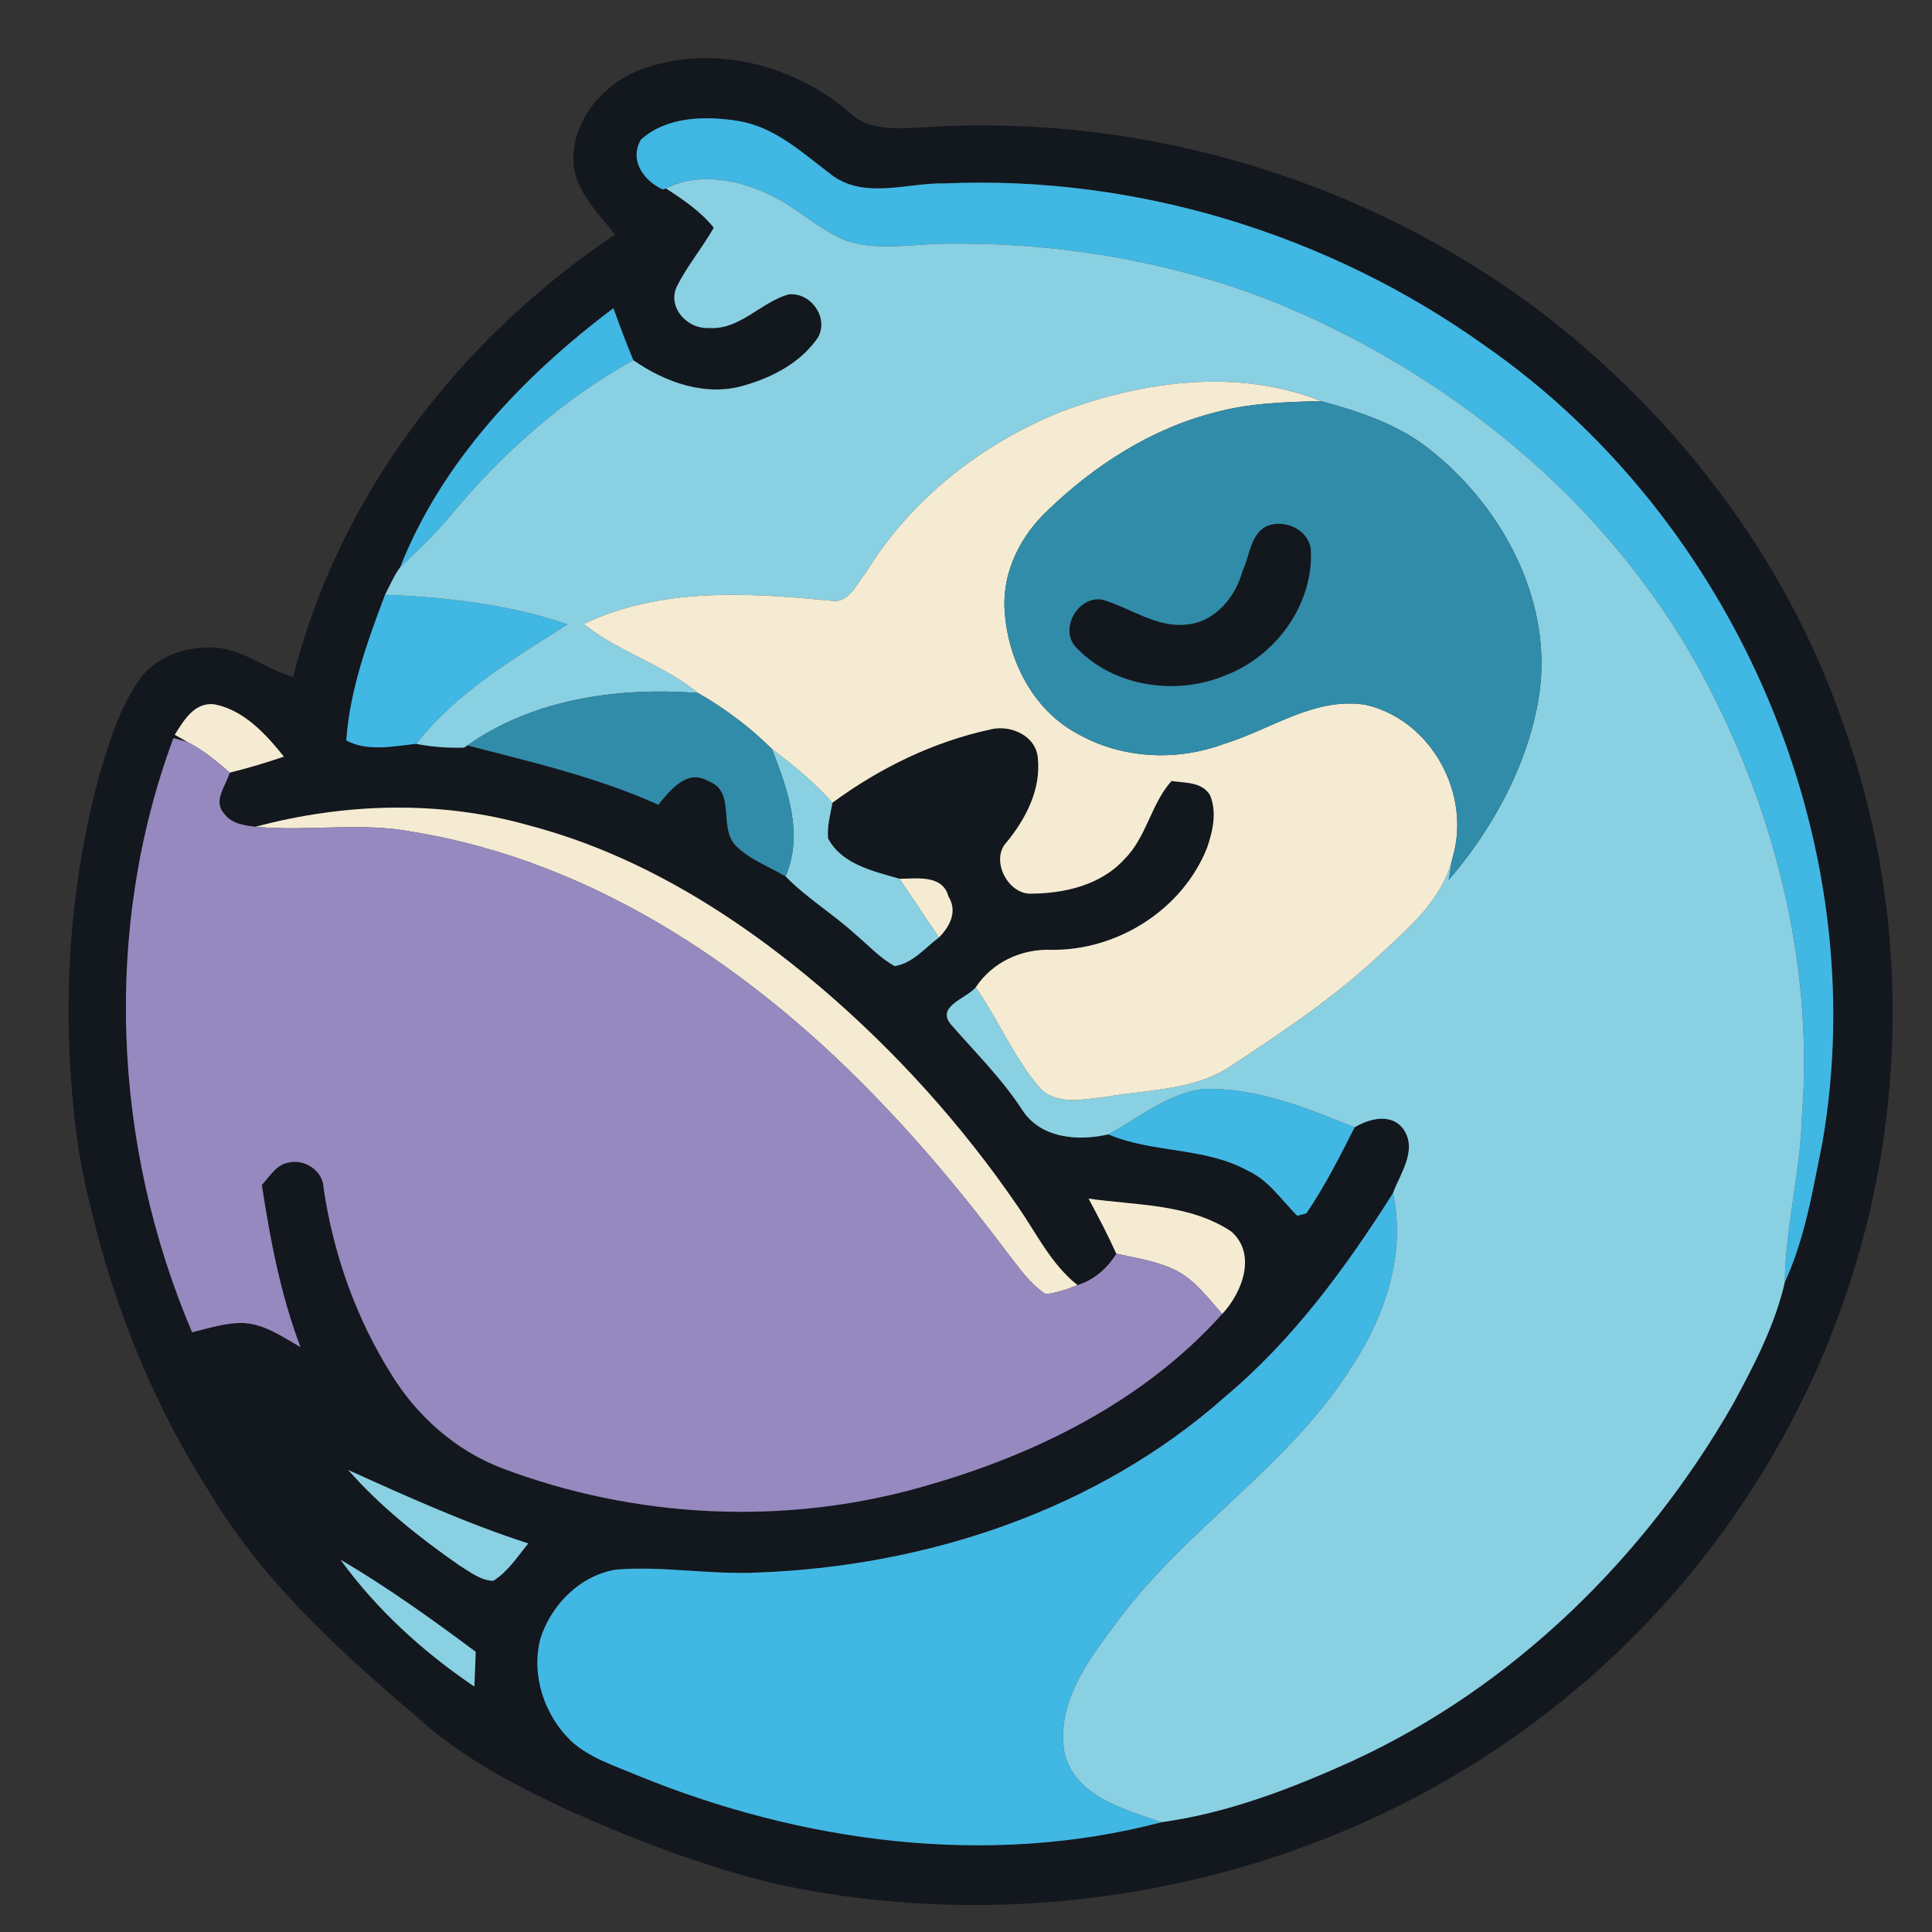
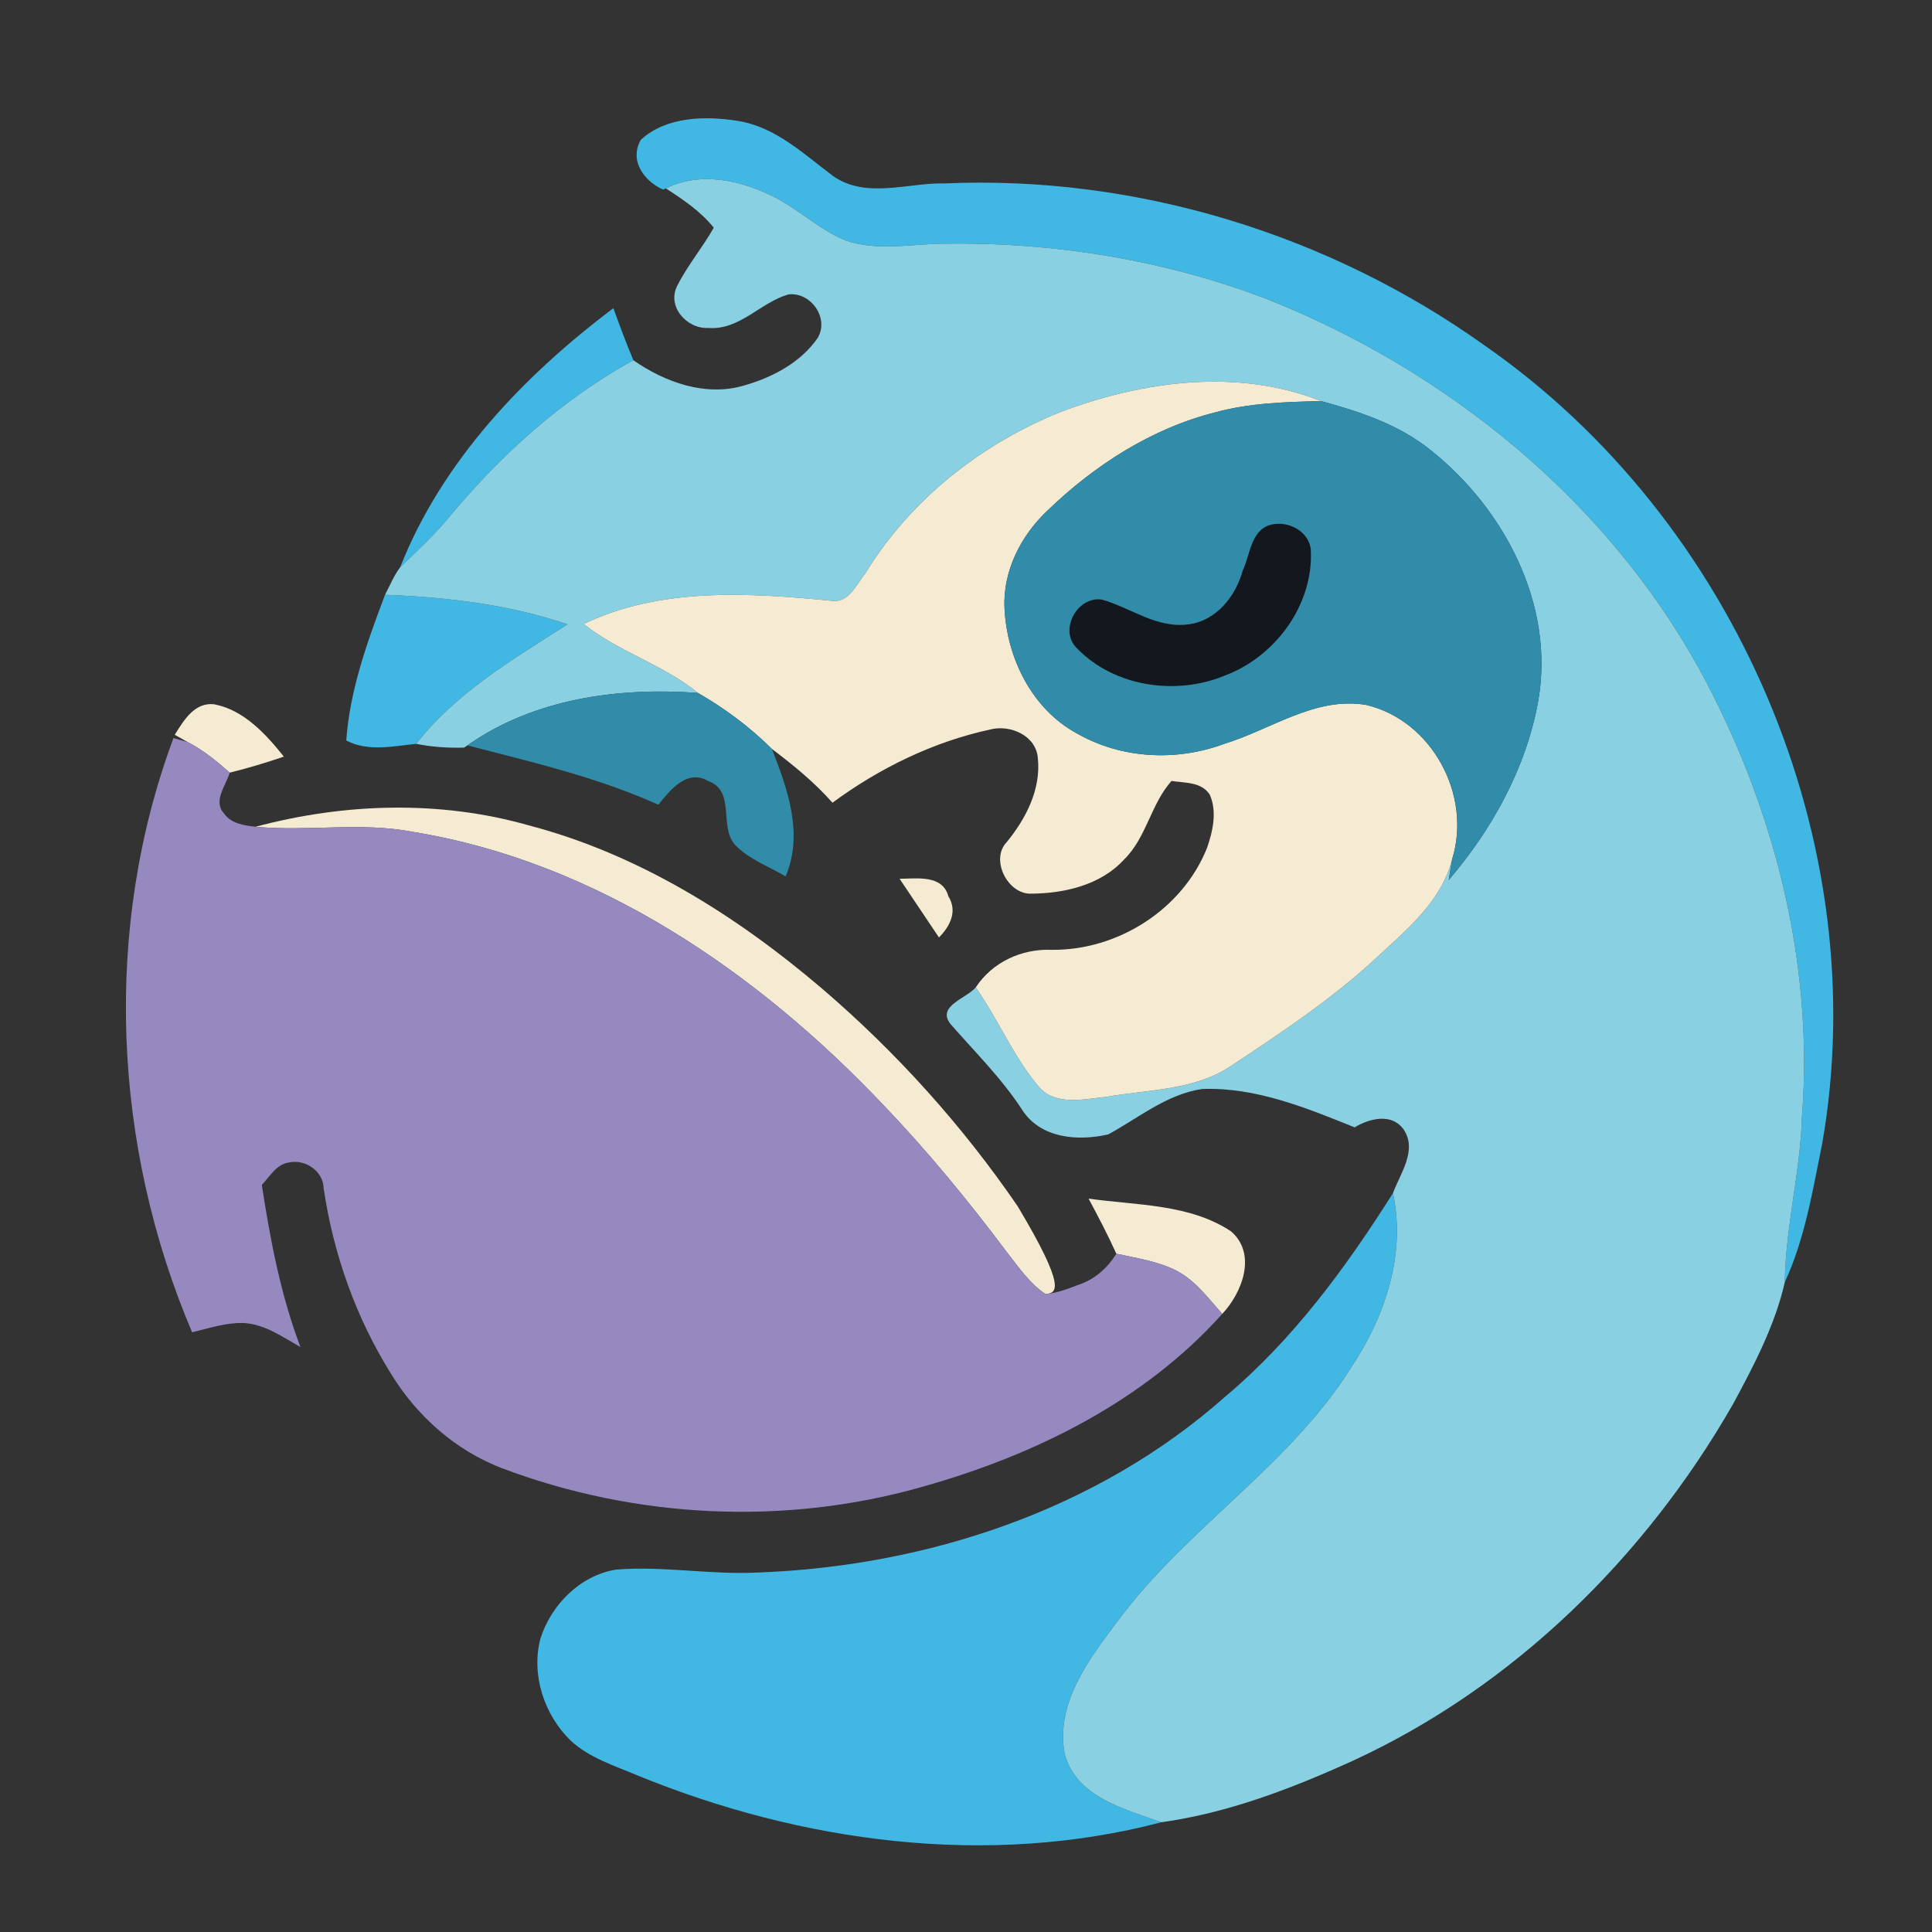
<svg xmlns="http://www.w3.org/2000/svg" width="270pt" height="270pt" viewBox="0 0 270 270" version="1.1">
  <rect x="0" y="0" width="270" height="270" fill="#333333" stroke="none" />
  <g id="#13171eff">
-     <path fill="#13171e" opacity="1.00" d=" M 90.36 9.43 C 100.00 6.26 110.84 9.08 118.49 15.52 C 121.54 18.64 126.09 17.89 130.02 17.74 C 160.09 15.97 190.65 25.15 214.79 43.18 C 234.18 57.86 249.60 77.98 257.55 101.05 C 266.45 125.84 266.76 153.47 258.76 178.54 C 251.21 202.43 236.23 223.90 216.39 239.21 C 186.31 262.70 145.61 271.36 108.43 263.28 C 98.34 260.84 88.60 257.11 79.15 252.85 C 71.67 249.38 64.26 245.44 58.14 239.84 C 47.35 230.66 36.67 220.89 29.33 208.62 C 20.09 194.21 14.10 177.80 11.03 160.99 C 8.52 143.75 9.21 125.94 13.69 109.07 C 15.04 104.32 16.48 99.47 19.23 95.33 C 21.49 91.84 25.89 90.26 29.91 90.49 C 33.97 90.69 37.14 93.57 40.98 94.58 C 47.37 69.15 64.35 47.26 85.96 32.78 C 83.44 29.57 80.01 26.39 80.13 21.97 C 80.28 16.10 84.95 11.16 90.36 9.43 M 89.57 19.52 C 87.89 22.40 89.98 25.29 92.65 26.49 L 93.06 26.33 C 95.49 27.91 97.92 29.54 99.75 31.82 C 98.18 34.60 96.10 37.06 94.66 39.91 C 93.14 42.82 95.98 45.99 98.97 45.83 C 103.34 46.19 106.25 42.28 110.17 41.15 C 113.26 40.75 115.92 44.42 114.29 47.20 C 111.94 50.64 107.98 52.73 104.06 53.85 C 98.67 55.49 92.95 53.44 88.51 50.34 C 87.51 47.94 86.60 45.51 85.72 43.07 C 73.18 52.51 61.76 64.47 55.93 79.26 C 55.05 80.44 54.49 81.82 53.81 83.12 C 51.33 89.68 48.89 96.44 48.39 103.48 C 51.36 105.08 54.96 104.29 58.16 103.95 C 60.36 104.40 62.61 104.54 64.86 104.48 L 65.32 104.17 C 74.34 106.51 83.47 108.61 92.00 112.46 C 93.67 110.42 96.01 107.40 98.99 109.16 C 102.90 110.59 100.37 115.62 102.81 118.16 C 104.76 120.13 107.44 121.08 109.79 122.48 C 112.71 125.48 116.33 127.66 119.42 130.47 C 121.27 132.01 122.91 133.85 125.04 135.02 C 127.57 134.60 129.27 132.47 131.22 131.01 C 132.78 129.44 133.84 127.35 132.54 125.26 C 131.71 122.20 128.13 122.80 125.72 122.81 C 122.08 121.76 117.66 120.81 115.73 117.18 C 115.57 115.48 116.04 113.83 116.34 112.18 C 122.91 107.34 130.42 103.67 138.42 101.94 C 141.21 101.24 144.80 102.80 145.04 105.95 C 145.50 110.31 143.37 114.41 140.69 117.69 C 138.39 120.07 140.74 124.83 143.92 124.89 C 148.64 124.89 153.79 123.73 157.09 120.12 C 160.23 117.05 160.82 112.39 163.72 109.14 C 165.57 109.43 167.91 109.24 169.07 111.06 C 170.11 113.42 169.50 116.14 168.69 118.48 C 165.26 127.11 156.20 132.84 146.97 132.74 C 142.78 132.57 138.69 134.45 136.36 137.99 C 135.01 139.56 130.87 140.61 132.83 143.10 C 136.26 147.04 140.02 150.73 142.88 155.15 C 145.46 159.11 150.68 159.51 154.89 158.53 C 161.12 161.18 168.34 160.28 174.37 163.60 C 177.30 164.94 179.09 167.70 181.29 169.91 C 181.61 169.83 182.25 169.65 182.57 169.56 C 185.16 165.77 187.23 161.64 189.31 157.55 C 191.39 156.30 194.50 155.50 196.17 157.86 C 198.10 160.75 195.69 163.99 194.67 166.74 C 188.08 177.17 180.68 187.26 171.17 195.23 C 153.35 211.02 129.54 218.88 105.98 219.76 C 99.35 220.11 92.74 218.82 86.11 219.35 C 81.08 220.16 77.00 224.27 75.51 229.05 C 74.21 234.11 76.07 239.69 79.78 243.28 C 82.37 245.66 85.81 246.74 89.00 248.08 C 111.96 257.50 138.08 261.04 162.31 254.66 C 171.62 253.37 180.52 249.95 189.04 246.08 C 211.53 235.73 229.95 217.61 242.19 196.23 C 245.12 190.81 248.05 185.23 249.43 179.19 C 252.26 173.07 253.32 166.35 254.66 159.80 C 262.02 117.70 242.51 72.66 207.55 48.33 C 185.78 32.76 158.82 24.47 132.05 25.63 C 126.88 25.51 121.08 27.84 116.44 24.61 C 112.32 21.53 108.37 17.71 103.07 16.89 C 98.57 16.17 93.11 16.28 89.57 19.52 M 24.42 102.69 C 24.88 102.94 25.78 103.46 26.24 103.71 C 25.74 103.57 24.74 103.29 24.24 103.15 C 14.33 129.80 15.75 160.14 26.85 186.19 C 29.20 185.62 31.56 184.83 34.01 184.89 C 36.99 185.04 39.49 186.84 41.99 188.26 C 39.22 180.95 37.77 173.29 36.59 165.59 C 37.71 164.42 38.61 162.72 40.37 162.46 C 42.64 161.95 45.18 163.66 45.23 166.06 C 46.59 175.29 49.78 184.28 54.76 192.17 C 58.34 197.96 63.68 202.68 70.06 205.15 C 88.75 212.23 109.71 213.27 128.94 207.77 C 144.58 203.37 159.83 195.87 170.81 183.62 C 173.61 180.64 175.68 175.25 172.05 172.09 C 166.22 168.22 158.81 168.46 152.13 167.51 C 153.49 170.04 154.83 172.59 156.01 175.21 C 154.74 177.27 152.91 178.86 150.59 179.60 C 146.89 176.68 144.86 172.37 142.23 168.59 C 134.50 157.30 125.26 147.04 114.86 138.14 C 102.89 127.93 89.15 119.32 73.80 115.32 C 61.41 111.81 48.11 112.23 35.72 115.54 C 34.14 115.36 32.32 115.12 31.33 113.71 C 29.70 111.95 31.58 109.81 32.10 107.98 C 34.65 107.35 37.18 106.59 39.67 105.74 C 37.16 102.60 34.11 99.25 30.00 98.44 C 27.20 98.06 25.68 100.68 24.42 102.69 M 48.66 205.43 C 53.18 210.57 58.58 214.85 64.18 218.76 C 65.66 219.65 67.13 220.88 68.94 220.92 C 70.99 219.64 72.32 217.54 73.82 215.70 C 65.19 212.90 56.91 209.17 48.66 205.43 M 47.59 217.98 C 52.67 224.98 59.14 230.87 66.29 235.70 C 66.36 234.08 66.43 232.46 66.48 230.84 C 60.37 226.30 54.17 221.82 47.59 217.98 Z" />
    <path fill="#13171e" opacity="1.00" d=" M 177.39 73.39 C 179.85 72.62 183.01 74.18 183.20 76.92 C 183.55 84.53 178.27 91.73 171.24 94.39 C 164.40 97.25 155.75 96.02 150.51 90.61 C 147.89 88.11 150.55 83.25 154.00 83.79 C 158.02 84.93 161.67 87.85 166.06 87.25 C 169.95 86.78 172.68 83.35 173.66 79.75 C 174.69 77.60 174.78 74.25 177.39 73.39 Z" />
  </g>
  <g id="#41b7e3ff">
    <path fill="#41b7e3" opacity="1.00" d=" M 89.57 19.52 C 93.11 16.28 98.57 16.17 103.07 16.89 C 108.37 17.71 112.32 21.53 116.44 24.61 C 121.08 27.84 126.88 25.51 132.05 25.63 C 158.82 24.47 185.78 32.76 207.55 48.33 C 242.51 72.66 262.02 117.70 254.66 159.80 C 253.32 166.35 252.26 173.07 249.43 179.19 C 249.53 171.39 251.61 163.79 251.83 156.00 C 253.50 134.34 247.85 112.52 237.51 93.56 C 224.40 69.79 202.15 51.78 177.10 41.81 C 162.74 36.32 147.29 33.83 131.94 34.05 C 127.39 34.10 122.67 35.12 118.24 33.63 C 114.64 32.18 111.79 29.40 108.37 27.62 C 103.72 25.23 97.97 23.88 93.06 26.33 L 92.65 26.49 C 89.98 25.29 87.89 22.40 89.57 19.52 Z" />
    <path fill="#41b7e3" opacity="1.00" d=" M 55.93 79.26 C 61.76 64.47 73.18 52.51 85.72 43.07 C 86.60 45.51 87.51 47.94 88.51 50.34 C 78.65 55.78 70.14 63.41 62.96 72.04 C 60.83 74.64 58.37 76.94 55.93 79.26 Z" />
    <path fill="#41b7e3" opacity="1.00" d=" M 53.81 83.12 C 62.43 83.46 71.10 84.46 79.31 87.25 C 71.72 92.11 63.81 96.74 58.16 103.95 C 54.96 104.29 51.36 105.08 48.39 103.48 C 48.89 96.44 51.33 89.68 53.81 83.12 Z" />
-     <path fill="#41b7e3" opacity="1.00" d=" M 154.89 158.53 C 159.13 156.22 163.07 152.92 167.98 152.19 C 175.44 151.90 182.52 154.81 189.31 157.55 C 187.23 161.64 185.16 165.77 182.57 169.56 C 182.25 169.65 181.61 169.83 181.29 169.91 C 179.09 167.70 177.30 164.94 174.37 163.60 C 168.34 160.28 161.12 161.18 154.89 158.53 Z" />
    <path fill="#41b7e3" opacity="1.00" d=" M 171.17 195.23 C 180.68 187.26 188.08 177.17 194.67 166.74 C 196.50 175.25 193.59 183.89 188.92 190.96 C 180.32 204.75 165.96 213.43 156.32 226.38 C 152.31 231.72 147.51 237.87 148.77 245.00 C 150.28 251.10 157.15 252.83 162.31 254.66 C 138.08 261.04 111.96 257.50 89.00 248.08 C 85.81 246.74 82.37 245.66 79.78 243.28 C 76.07 239.69 74.21 234.11 75.51 229.05 C 77.00 224.27 81.08 220.16 86.11 219.35 C 92.74 218.82 99.35 220.11 105.98 219.76 C 129.54 218.88 153.35 211.02 171.17 195.23 Z" />
  </g>
  <g id="#89d0e2ff">
    <path fill="#89d0e2" opacity="1.00" d=" M 93.06 26.33 C 97.97 23.88 103.72 25.23 108.37 27.62 C 111.79 29.40 114.64 32.18 118.24 33.63 C 122.67 35.12 127.39 34.10 131.94 34.05 C 147.29 33.83 162.74 36.32 177.10 41.81 C 202.15 51.78 224.40 69.79 237.51 93.56 C 247.85 112.52 253.50 134.34 251.83 156.00 C 251.61 163.79 249.53 171.39 249.43 179.19 C 248.05 185.23 245.12 190.81 242.19 196.23 C 229.95 217.61 211.53 235.73 189.04 246.08 C 180.52 249.95 171.62 253.37 162.31 254.66 C 157.15 252.83 150.28 251.10 148.77 245.00 C 147.51 237.87 152.31 231.72 156.32 226.38 C 165.96 213.43 180.32 204.75 188.92 190.96 C 193.59 183.89 196.50 175.25 194.67 166.74 C 195.69 163.99 198.10 160.75 196.17 157.86 C 194.50 155.50 191.39 156.30 189.31 157.55 C 182.52 154.81 175.44 151.90 167.98 152.19 C 163.07 152.92 159.13 156.22 154.89 158.53 C 150.68 159.51 145.46 159.11 142.88 155.15 C 140.02 150.73 136.26 147.04 132.83 143.10 C 130.87 140.61 135.01 139.56 136.36 137.99 C 139.51 142.50 141.64 147.69 145.20 151.91 C 147.55 154.58 151.43 153.60 154.52 153.30 C 160.41 152.25 166.83 152.42 171.99 149.00 C 178.95 144.39 185.94 139.75 192.10 134.09 C 196.42 130.06 201.42 126.08 202.94 120.07 C 202.82 120.80 202.58 122.25 202.46 122.98 C 208.56 115.86 213.31 107.25 214.97 97.95 C 217.32 84.60 210.28 71.16 200.01 62.97 C 195.57 59.34 190.05 57.53 184.61 56.05 C 172.97 51.44 159.84 53.23 148.38 57.51 C 137.23 61.95 127.27 69.78 120.97 80.07 C 119.67 81.65 118.62 84.40 116.11 83.95 C 104.56 82.84 92.36 82.05 81.57 87.20 C 86.47 91.12 92.67 92.85 97.54 96.84 C 86.41 96.02 74.63 97.62 65.32 104.17 L 64.86 104.48 C 62.61 104.54 60.36 104.40 58.16 103.95 C 63.81 96.74 71.72 92.11 79.31 87.25 C 71.10 84.46 62.43 83.46 53.81 83.12 C 54.49 81.82 55.05 80.44 55.93 79.26 C 58.37 76.94 60.83 74.64 62.96 72.04 C 70.14 63.41 78.65 55.78 88.51 50.34 C 92.95 53.44 98.67 55.49 104.06 53.85 C 107.98 52.73 111.94 50.64 114.29 47.20 C 115.92 44.42 113.26 40.75 110.17 41.15 C 106.25 42.28 103.34 46.19 98.97 45.83 C 95.98 45.99 93.14 42.82 94.66 39.91 C 96.10 37.06 98.18 34.60 99.75 31.82 C 97.92 29.54 95.49 27.91 93.06 26.33 Z" />
-     <path fill="#89d0e2" opacity="1.00" d=" M 107.87 104.66 C 110.89 106.94 113.83 109.34 116.34 112.18 C 116.04 113.83 115.57 115.48 115.73 117.18 C 117.66 120.81 122.08 121.76 125.72 122.81 C 127.56 125.54 129.38 128.28 131.22 131.01 C 129.27 132.47 127.57 134.60 125.04 135.02 C 122.91 133.85 121.27 132.01 119.42 130.47 C 116.33 127.66 112.71 125.48 109.79 122.48 C 112.32 116.53 110.08 110.30 107.87 104.66 Z" />
-     <path fill="#89d0e2" opacity="1.00" d=" M 48.66 205.43 C 56.91 209.17 65.19 212.90 73.82 215.70 C 72.32 217.54 70.99 219.64 68.94 220.92 C 67.13 220.88 65.66 219.65 64.18 218.76 C 58.58 214.85 53.18 210.57 48.66 205.43 Z" />
-     <path fill="#89d0e2" opacity="1.00" d=" M 47.59 217.98 C 54.17 221.82 60.37 226.30 66.48 230.84 C 66.43 232.46 66.36 234.08 66.29 235.70 C 59.14 230.87 52.67 224.98 47.59 217.98 Z" />
  </g>
  <g id="#f4ebd2ff">
    <path fill="#f4ebd2" opacity="1.00" d=" M 148.38 57.51 C 159.84 53.23 172.97 51.44 184.61 56.05 C 179.67 56.18 174.66 56.31 169.87 57.62 C 160.96 59.86 152.98 65.00 146.41 71.33 C 142.69 74.82 140.15 79.76 140.38 84.95 C 140.69 91.92 144.20 99.08 150.49 102.49 C 156.70 106.06 164.41 106.44 171.09 103.95 C 177.62 101.96 183.78 97.32 190.91 98.51 C 200.10 100.67 205.73 111.11 202.94 120.07 C 201.42 126.08 196.42 130.06 192.10 134.09 C 185.94 139.75 178.95 144.39 171.99 149.00 C 166.83 152.42 160.41 152.25 154.52 153.30 C 151.43 153.60 147.55 154.58 145.20 151.91 C 141.64 147.69 139.51 142.50 136.36 137.99 C 138.69 134.45 142.78 132.57 146.97 132.74 C 156.20 132.84 165.26 127.11 168.69 118.48 C 169.50 116.14 170.11 113.42 169.07 111.06 C 167.91 109.24 165.57 109.43 163.72 109.14 C 160.82 112.39 160.23 117.05 157.09 120.12 C 153.79 123.73 148.64 124.89 143.92 124.89 C 140.74 124.83 138.39 120.07 140.69 117.69 C 143.37 114.41 145.50 110.31 145.04 105.95 C 144.80 102.80 141.21 101.24 138.42 101.94 C 130.42 103.67 122.91 107.34 116.34 112.18 C 113.83 109.34 110.89 106.94 107.87 104.66 C 104.79 101.60 101.30 99.00 97.54 96.84 C 92.67 92.85 86.47 91.12 81.57 87.20 C 92.36 82.05 104.56 82.84 116.11 83.95 C 118.62 84.40 119.67 81.65 120.97 80.07 C 127.27 69.78 137.23 61.95 148.38 57.51 Z" />
    <path fill="#f4ebd2" opacity="1.00" d=" M 24.42 102.69 C 25.68 100.68 27.20 98.06 30.00 98.44 C 34.11 99.25 37.16 102.60 39.67 105.74 C 37.18 106.59 34.65 107.35 32.10 107.98 C 30.29 106.37 28.39 104.83 26.24 103.71 C 25.78 103.46 24.88 102.94 24.42 102.69 Z" />
-     <path fill="#f4ebd2" opacity="1.00" d=" M 35.72 115.54 C 48.11 112.23 61.41 111.81 73.80 115.32 C 89.15 119.32 102.89 127.93 114.86 138.14 C 125.26 147.04 134.50 157.30 142.23 168.59 C 144.86 172.37 146.89 176.68 150.59 179.60 C 149.14 180.16 147.67 180.71 146.11 180.85 C 143.92 179.39 142.42 177.17 140.82 175.14 C 135.43 167.95 129.73 160.98 123.51 154.49 C 105.90 135.88 83.43 120.45 57.72 116.26 C 50.44 114.84 43.04 116.24 35.72 115.54 Z" />
+     <path fill="#f4ebd2" opacity="1.00" d=" M 35.72 115.54 C 48.11 112.23 61.41 111.81 73.80 115.32 C 89.15 119.32 102.89 127.93 114.86 138.14 C 125.26 147.04 134.50 157.30 142.23 168.59 C 149.14 180.16 147.67 180.71 146.11 180.85 C 143.92 179.39 142.42 177.17 140.82 175.14 C 135.43 167.95 129.73 160.98 123.51 154.49 C 105.90 135.88 83.43 120.45 57.72 116.26 C 50.44 114.84 43.04 116.24 35.72 115.54 Z" />
    <path fill="#f4ebd2" opacity="1.00" d=" M 125.72 122.81 C 128.13 122.80 131.71 122.20 132.54 125.26 C 133.84 127.35 132.78 129.44 131.22 131.01 C 129.38 128.28 127.56 125.54 125.72 122.81 Z" />
    <path fill="#f4ebd2" opacity="1.00" d=" M 152.13 167.51 C 158.81 168.46 166.22 168.22 172.05 172.09 C 175.68 175.25 173.61 180.64 170.81 183.62 C 168.86 181.44 167.07 178.96 164.41 177.58 C 161.79 176.25 158.85 175.83 156.01 175.21 C 154.83 172.59 153.49 170.04 152.13 167.51 Z" />
  </g>
  <g id="#318ca9ff">
    <path fill="#318ca9" opacity="1.00" d=" M 169.87 57.62 C 174.66 56.31 179.67 56.18 184.61 56.05 C 190.05 57.53 195.57 59.34 200.01 62.97 C 210.28 71.16 217.32 84.60 214.97 97.95 C 213.31 107.25 208.56 115.86 202.46 122.98 C 202.58 122.25 202.82 120.80 202.94 120.07 C 205.73 111.11 200.10 100.67 190.91 98.51 C 183.78 97.32 177.62 101.96 171.09 103.95 C 164.41 106.44 156.70 106.06 150.49 102.49 C 144.20 99.08 140.69 91.92 140.38 84.95 C 140.15 79.76 142.69 74.82 146.41 71.33 C 152.98 65.00 160.96 59.86 169.87 57.62 M 177.39 73.39 C 174.78 74.25 174.69 77.60 173.66 79.75 C 172.68 83.35 169.95 86.78 166.06 87.25 C 161.67 87.85 158.02 84.93 154.00 83.79 C 150.55 83.25 147.89 88.11 150.51 90.61 C 155.75 96.02 164.40 97.25 171.24 94.39 C 178.27 91.73 183.55 84.53 183.20 76.92 C 183.01 74.18 179.85 72.62 177.39 73.39 Z" />
    <path fill="#318ca9" opacity="1.00" d=" M 65.32 104.17 C 74.63 97.62 86.41 96.02 97.54 96.84 C 101.30 99.00 104.79 101.60 107.87 104.66 C 110.08 110.30 112.32 116.53 109.79 122.48 C 107.44 121.08 104.76 120.13 102.81 118.16 C 100.37 115.62 102.90 110.59 98.99 109.16 C 96.01 107.40 93.67 110.42 92.00 112.46 C 83.47 108.61 74.34 106.51 65.32 104.17 Z" />
  </g>
  <g id="#9689bfff">
    <path fill="#9689bf" opacity="1.00" d=" M 24.24 103.15 C 24.74 103.29 25.74 103.57 26.24 103.71 C 28.39 104.83 30.29 106.37 32.10 107.98 C 31.58 109.81 29.70 111.95 31.33 113.71 C 32.32 115.12 34.14 115.36 35.72 115.54 C 43.04 116.24 50.44 114.84 57.72 116.26 C 83.43 120.45 105.90 135.88 123.51 154.49 C 129.73 160.98 135.43 167.95 140.82 175.14 C 142.42 177.17 143.92 179.39 146.11 180.85 C 147.67 180.71 149.14 180.16 150.59 179.60 C 152.91 178.86 154.74 177.27 156.01 175.21 C 158.85 175.83 161.79 176.25 164.41 177.58 C 167.07 178.96 168.86 181.44 170.81 183.62 C 159.83 195.87 144.58 203.37 128.94 207.77 C 109.71 213.27 88.75 212.23 70.06 205.15 C 63.68 202.68 58.34 197.96 54.76 192.17 C 49.78 184.28 46.59 175.29 45.23 166.06 C 45.18 163.66 42.64 161.95 40.37 162.46 C 38.61 162.72 37.71 164.42 36.59 165.59 C 37.77 173.29 39.22 180.95 41.99 188.26 C 39.49 186.84 36.99 185.04 34.01 184.89 C 31.56 184.83 29.20 185.62 26.85 186.19 C 15.75 160.14 14.33 129.80 24.24 103.15 Z" />
  </g>
</svg>